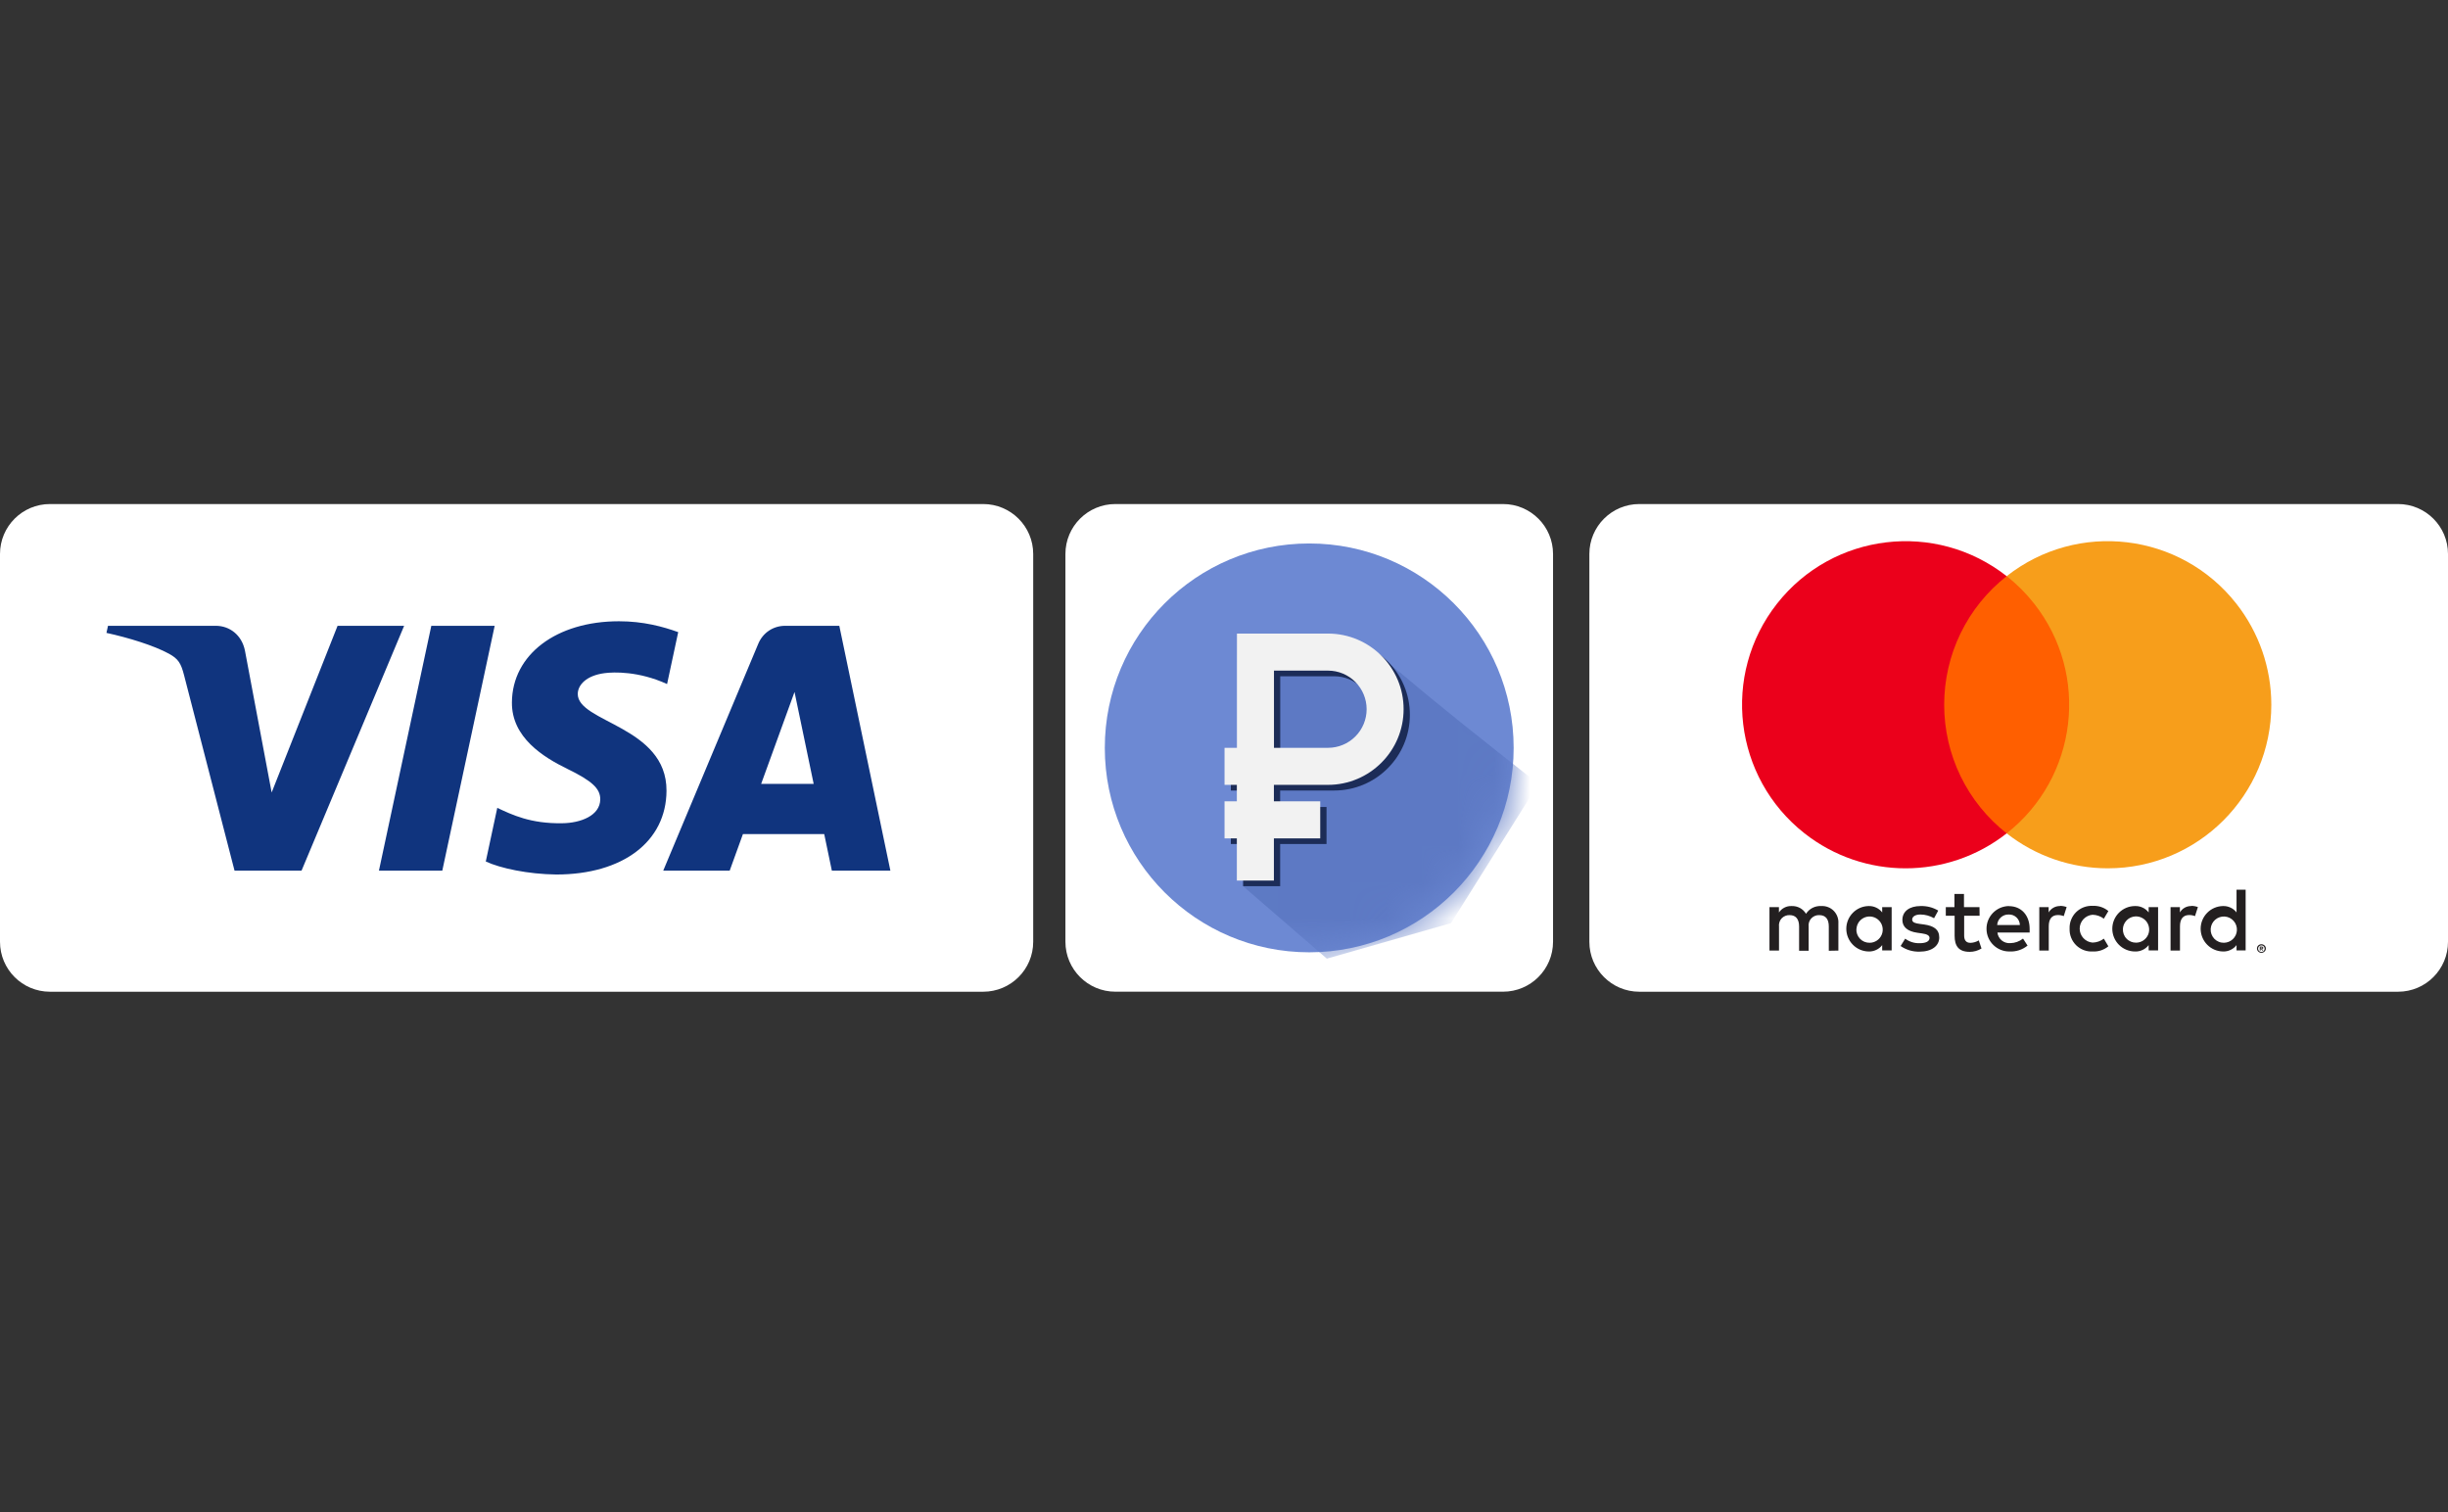
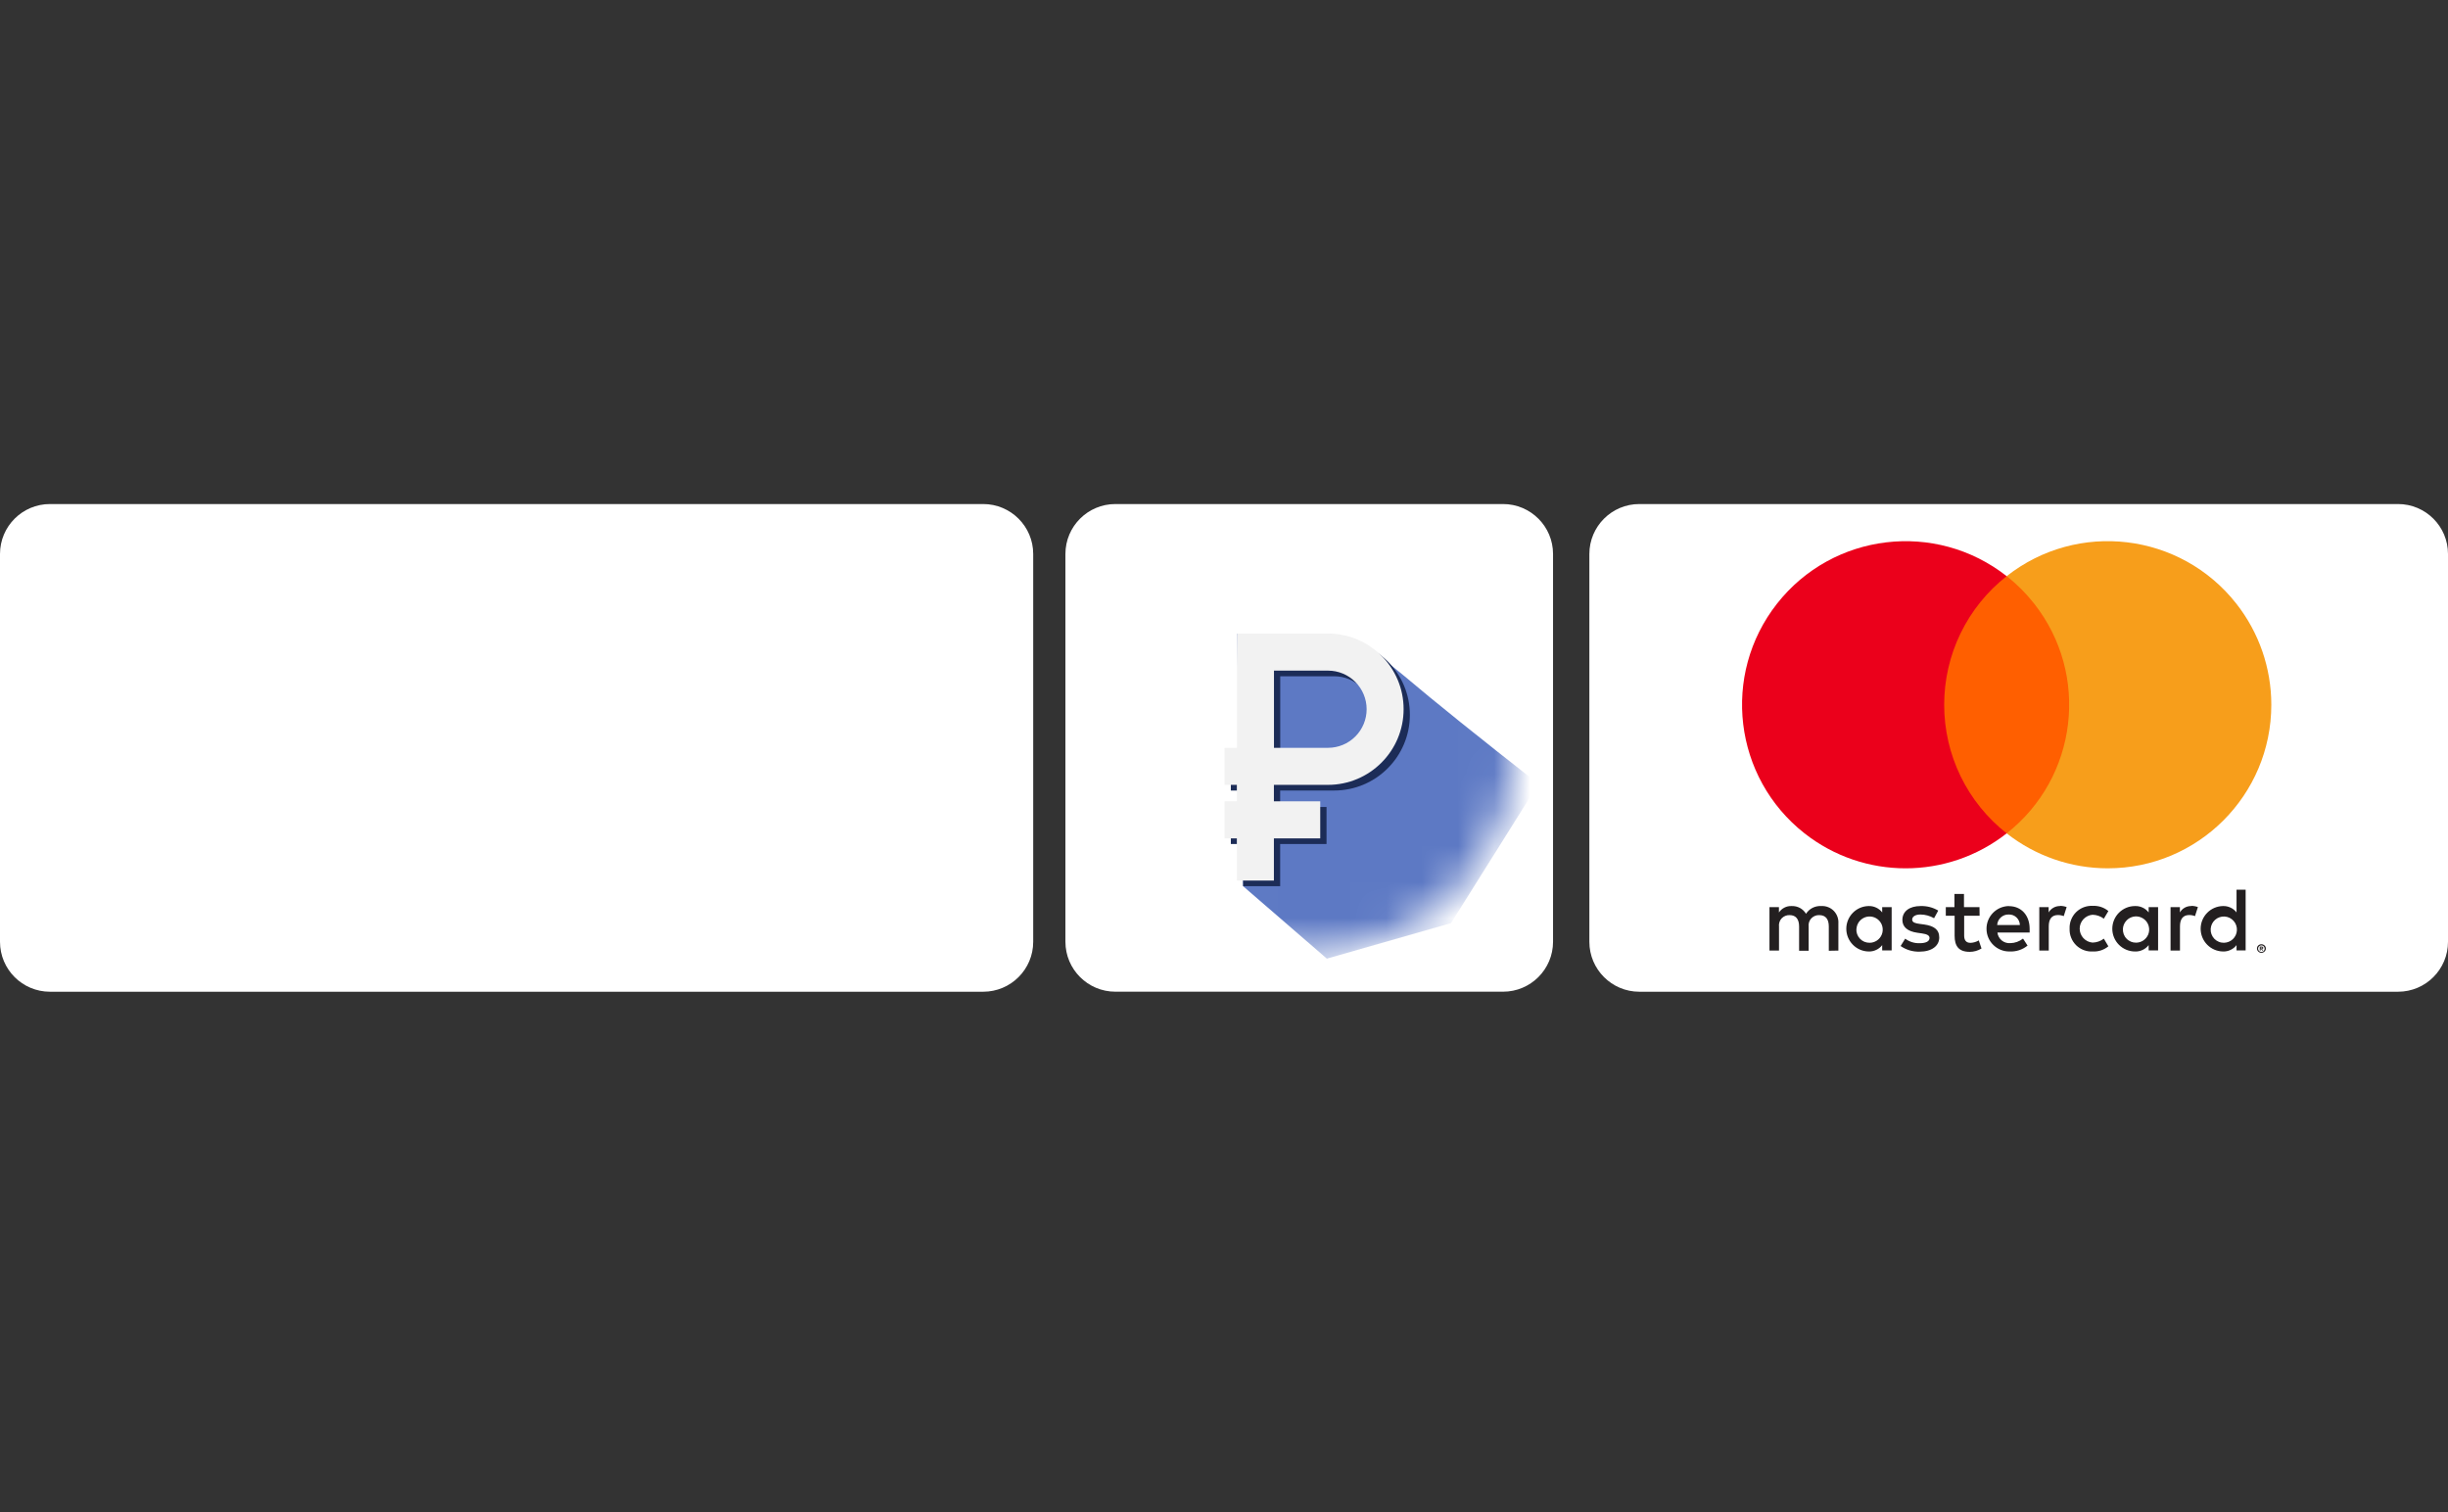
<svg xmlns="http://www.w3.org/2000/svg" width="68" height="42" viewBox="0 0 68 42" fill="none">
  <rect x="0" y="0" width="68" height="42" fill="#333333" stroke="none" />
  <g clip-path="url(#clip0_7440_21862)">
    <path d="M27.311 14H1.388C0.621 14 0 14.621 0 15.388V26.158C0 26.925 0.621 27.546 1.388 27.546H27.311C28.078 27.546 28.7 26.925 28.7 26.158V15.388C28.7 14.621 28.078 14 27.311 14Z" fill="white" />
    <path d="M66.612 14H45.537C44.771 14 44.149 14.621 44.149 15.388V26.158C44.149 26.925 44.771 27.546 45.537 27.546H66.612C67.379 27.546 68 26.925 68 26.158V15.388C68 14.621 67.379 14 66.612 14Z" fill="white" />
    <path d="M51.569 25.8C51.573 25.729 51.598 25.66 51.64 25.603C51.683 25.546 51.741 25.503 51.808 25.478C51.875 25.454 51.947 25.449 52.017 25.466C52.086 25.482 52.149 25.518 52.198 25.57C52.247 25.622 52.28 25.686 52.292 25.756C52.305 25.826 52.297 25.899 52.269 25.964C52.241 26.03 52.194 26.086 52.135 26.125C52.076 26.164 52.006 26.186 51.935 26.186C51.885 26.187 51.835 26.177 51.788 26.158C51.742 26.139 51.7 26.11 51.666 26.074C51.631 26.037 51.604 25.994 51.587 25.947C51.57 25.9 51.563 25.85 51.566 25.8H51.569ZM52.546 25.8V25.196H52.283V25.343C52.239 25.285 52.181 25.239 52.115 25.209C52.049 25.178 51.977 25.163 51.904 25.166C51.739 25.169 51.582 25.237 51.467 25.355C51.351 25.473 51.286 25.632 51.286 25.797C51.286 25.962 51.351 26.121 51.467 26.239C51.582 26.357 51.739 26.425 51.904 26.428C51.977 26.431 52.049 26.416 52.115 26.385C52.181 26.355 52.239 26.309 52.283 26.251V26.398H52.546V25.8ZM61.408 25.8C61.411 25.752 61.423 25.705 61.444 25.662C61.465 25.619 61.495 25.58 61.53 25.549C61.566 25.517 61.608 25.492 61.653 25.477C61.698 25.461 61.746 25.454 61.794 25.457C61.842 25.46 61.889 25.472 61.932 25.493C61.975 25.514 62.013 25.543 62.045 25.579C62.077 25.615 62.101 25.656 62.117 25.702C62.133 25.747 62.139 25.795 62.136 25.843C62.131 25.935 62.09 26.022 62.023 26.086C61.956 26.149 61.867 26.185 61.774 26.186C61.724 26.186 61.675 26.177 61.629 26.157C61.583 26.138 61.541 26.109 61.507 26.073C61.473 26.036 61.446 25.993 61.429 25.946C61.412 25.899 61.405 25.849 61.408 25.8ZM62.797 26.312V26.342H62.824C62.829 26.344 62.834 26.344 62.84 26.342C62.84 26.34 62.841 26.338 62.841 26.337C62.841 26.335 62.84 26.333 62.84 26.331C62.84 26.329 62.841 26.327 62.841 26.325C62.841 26.323 62.84 26.321 62.84 26.319C62.835 26.318 62.829 26.318 62.824 26.319L62.797 26.312ZM62.824 26.291C62.836 26.29 62.848 26.294 62.857 26.301C62.865 26.307 62.869 26.317 62.868 26.327C62.869 26.331 62.868 26.335 62.867 26.339C62.865 26.343 62.863 26.347 62.86 26.35C62.852 26.356 62.843 26.36 62.833 26.361L62.87 26.403H62.841L62.807 26.361H62.795V26.403H62.771V26.292L62.824 26.291ZM62.817 26.441C62.829 26.441 62.841 26.438 62.852 26.434C62.864 26.429 62.874 26.422 62.882 26.413C62.898 26.396 62.907 26.373 62.907 26.35C62.907 26.326 62.898 26.304 62.882 26.287C62.869 26.273 62.853 26.264 62.834 26.261C62.816 26.257 62.797 26.259 62.78 26.266C62.769 26.271 62.759 26.278 62.75 26.287C62.734 26.304 62.725 26.326 62.725 26.35C62.725 26.373 62.734 26.396 62.75 26.413C62.759 26.422 62.769 26.428 62.78 26.433C62.793 26.439 62.807 26.441 62.821 26.441H62.817ZM62.817 26.227C62.833 26.227 62.849 26.23 62.865 26.236C62.879 26.242 62.892 26.251 62.904 26.261C62.915 26.272 62.924 26.285 62.931 26.3C62.937 26.314 62.94 26.33 62.94 26.346C62.94 26.362 62.937 26.377 62.931 26.392C62.924 26.406 62.915 26.419 62.904 26.43C62.892 26.441 62.879 26.45 62.865 26.456C62.85 26.462 62.833 26.466 62.817 26.466C62.793 26.466 62.769 26.459 62.749 26.446C62.729 26.433 62.713 26.414 62.703 26.393C62.697 26.378 62.694 26.362 62.694 26.346C62.694 26.33 62.697 26.314 62.703 26.299C62.709 26.285 62.719 26.272 62.73 26.261C62.742 26.25 62.756 26.241 62.772 26.235C62.787 26.229 62.804 26.227 62.821 26.227L62.817 26.227ZM62.379 25.8V24.712H62.126V25.343C62.082 25.285 62.024 25.239 61.958 25.209C61.892 25.178 61.82 25.163 61.748 25.166C61.583 25.169 61.425 25.237 61.31 25.355C61.194 25.473 61.129 25.632 61.129 25.797C61.129 25.962 61.194 26.121 61.31 26.239C61.425 26.357 61.583 26.425 61.748 26.428C61.82 26.431 61.893 26.416 61.958 26.385C62.024 26.355 62.082 26.309 62.126 26.251V26.398H62.379V25.8ZM55.803 25.401C55.882 25.399 55.959 25.429 56.016 25.484C56.073 25.539 56.106 25.614 56.108 25.693H55.477C55.482 25.612 55.518 25.536 55.578 25.482C55.638 25.427 55.717 25.398 55.798 25.401H55.803ZM55.803 25.166C55.72 25.167 55.638 25.185 55.562 25.217C55.486 25.25 55.417 25.298 55.359 25.357C55.243 25.477 55.178 25.638 55.181 25.806C55.183 25.973 55.252 26.133 55.372 26.249C55.492 26.366 55.653 26.43 55.82 26.428C56.002 26.437 56.181 26.379 56.321 26.264L56.195 26.07C56.095 26.149 55.972 26.194 55.844 26.196C55.758 26.203 55.671 26.177 55.604 26.122C55.537 26.066 55.493 25.987 55.484 25.901H56.379V25.8C56.379 25.421 56.145 25.169 55.806 25.169L55.803 25.166ZM58.97 25.797C58.974 25.726 58.999 25.658 59.042 25.601C59.084 25.544 59.142 25.5 59.209 25.476C59.276 25.451 59.349 25.447 59.418 25.463C59.487 25.48 59.55 25.516 59.599 25.567C59.648 25.619 59.681 25.684 59.693 25.754C59.706 25.824 59.698 25.896 59.67 25.962C59.642 26.027 59.595 26.083 59.536 26.122C59.477 26.162 59.407 26.183 59.336 26.183C59.286 26.184 59.237 26.174 59.191 26.155C59.145 26.135 59.103 26.107 59.069 26.07C59.034 26.034 59.008 25.991 58.991 25.944C58.974 25.897 58.967 25.847 58.97 25.797ZM59.947 25.797V25.196H59.685V25.343C59.64 25.285 59.583 25.239 59.517 25.209C59.451 25.178 59.379 25.163 59.306 25.166C59.139 25.166 58.978 25.233 58.86 25.351C58.742 25.469 58.675 25.63 58.675 25.797C58.675 25.964 58.742 26.125 58.86 26.243C58.978 26.361 59.139 26.428 59.306 26.428C59.379 26.431 59.451 26.416 59.517 26.385C59.583 26.355 59.64 26.309 59.685 26.251V26.398H59.947V25.797ZM57.489 25.797C57.486 25.882 57.5 25.966 57.532 26.045C57.563 26.124 57.611 26.195 57.671 26.255C57.732 26.314 57.804 26.36 57.883 26.39C57.963 26.42 58.048 26.433 58.132 26.428C58.29 26.436 58.445 26.385 58.566 26.284L58.44 26.072C58.349 26.141 58.239 26.179 58.125 26.181C58.028 26.173 57.938 26.128 57.872 26.057C57.806 25.985 57.769 25.892 57.769 25.794C57.769 25.697 57.806 25.604 57.872 25.532C57.938 25.461 58.028 25.416 58.125 25.408C58.239 25.41 58.349 25.448 58.44 25.517L58.566 25.305C58.445 25.204 58.29 25.153 58.132 25.161C58.048 25.156 57.963 25.169 57.883 25.199C57.804 25.229 57.732 25.275 57.671 25.334C57.611 25.393 57.563 25.465 57.532 25.544C57.5 25.623 57.486 25.707 57.489 25.792V25.797ZM60.871 25.166C60.807 25.164 60.743 25.18 60.687 25.211C60.632 25.242 60.585 25.287 60.553 25.343V25.196H60.293V26.403H60.555V25.726C60.555 25.527 60.641 25.416 60.808 25.416C60.864 25.415 60.919 25.425 60.972 25.446L61.053 25.194C60.992 25.172 60.929 25.161 60.866 25.161L60.871 25.166ZM53.84 25.292C53.692 25.204 53.521 25.16 53.348 25.166C53.043 25.166 52.844 25.312 52.844 25.552C52.844 25.749 52.99 25.87 53.26 25.908L53.386 25.926C53.53 25.946 53.598 25.984 53.598 26.052C53.598 26.145 53.502 26.198 53.323 26.198C53.179 26.203 53.038 26.158 52.922 26.072L52.795 26.276C52.948 26.383 53.132 26.438 53.318 26.433C53.666 26.433 53.868 26.269 53.868 26.039C53.868 25.81 53.709 25.716 53.447 25.678L53.32 25.661C53.207 25.646 53.116 25.623 53.116 25.542C53.116 25.461 53.202 25.401 53.346 25.401C53.479 25.402 53.609 25.438 53.724 25.504L53.84 25.292ZM57.225 25.166C57.161 25.164 57.098 25.18 57.042 25.211C56.986 25.242 56.939 25.287 56.907 25.343V25.196H56.647V26.403H56.91V25.726C56.91 25.527 56.995 25.416 57.162 25.416C57.218 25.415 57.274 25.425 57.326 25.446L57.407 25.194C57.347 25.172 57.284 25.161 57.22 25.161L57.225 25.166L57.225 25.166ZM54.986 25.197H54.555V24.83H54.29V25.197H54.05V25.436H54.295V25.991C54.295 26.271 54.403 26.438 54.714 26.438C54.83 26.438 54.943 26.406 55.042 26.345L54.966 26.12C54.896 26.162 54.816 26.186 54.734 26.188C54.608 26.188 54.56 26.108 54.56 25.986V25.436H54.989L54.986 25.196L54.986 25.197ZM51.066 26.403V25.646C51.07 25.582 51.061 25.518 51.038 25.458C51.016 25.398 50.981 25.344 50.937 25.299C50.892 25.253 50.838 25.218 50.778 25.195C50.718 25.172 50.655 25.162 50.591 25.166C50.508 25.161 50.424 25.178 50.35 25.215C50.275 25.253 50.212 25.31 50.167 25.381C50.126 25.312 50.067 25.256 49.997 25.218C49.927 25.181 49.848 25.163 49.768 25.166C49.699 25.163 49.63 25.177 49.568 25.209C49.506 25.24 49.453 25.287 49.415 25.345V25.196H49.152V26.403H49.417V25.739C49.412 25.698 49.415 25.656 49.428 25.616C49.44 25.576 49.461 25.54 49.489 25.509C49.518 25.479 49.552 25.455 49.591 25.439C49.629 25.423 49.671 25.416 49.712 25.418C49.887 25.418 49.975 25.532 49.975 25.736V26.408H50.24V25.739C50.235 25.698 50.238 25.656 50.251 25.616C50.263 25.576 50.285 25.54 50.313 25.509C50.341 25.479 50.376 25.455 50.414 25.439C50.453 25.423 50.494 25.416 50.535 25.418C50.715 25.418 50.8 25.532 50.8 25.736V26.408L51.066 26.403V26.403Z" fill="#231F20" />
    <path d="M53.753 23.147H57.728V16.003H53.753L53.753 23.147Z" fill="#FF5F00" />
-     <path d="M54.005 19.576C54.005 18.888 54.16 18.208 54.461 17.589C54.762 16.97 55.199 16.428 55.741 16.003C53.768 14.453 50.912 14.795 49.361 16.768C47.811 18.741 48.154 21.597 50.126 23.147C51.774 24.442 54.093 24.442 55.741 23.147C55.2 22.722 54.762 22.18 54.461 21.561C54.161 20.943 54.005 20.264 54.005 19.576Z" fill="#EB001B" />
+     <path d="M54.005 19.576C54.005 18.888 54.16 18.208 54.461 17.589C54.762 16.97 55.199 16.428 55.741 16.003C53.768 14.453 50.912 14.795 49.361 16.768C47.811 18.741 48.154 21.597 50.126 23.147C51.774 24.442 54.093 24.442 55.741 23.147C55.2 22.722 54.762 22.18 54.461 21.561C54.161 20.943 54.005 20.264 54.005 19.576" fill="#EB001B" />
    <path d="M63.092 19.575C63.092 22.084 61.058 24.118 58.549 24.118C57.531 24.118 56.542 23.776 55.741 23.147C57.714 21.596 58.056 18.74 56.506 16.768C56.282 16.483 56.026 16.226 55.741 16.003C57.714 14.452 60.57 14.794 62.12 16.767C62.75 17.567 63.092 18.556 63.092 19.574V19.575Z" fill="#F79E1B" />
-     <path d="M13.741 17.382L12.286 24.183H10.526L11.981 17.382H13.741H13.741ZM21.143 21.773L22.07 19.22L22.602 21.773H21.143ZM23.107 24.183H24.733L23.314 17.382H21.811C21.474 17.382 21.189 17.579 21.063 17.881L18.423 24.183H20.269L20.637 23.167H22.895L23.107 24.183ZM18.514 21.963C18.522 20.166 16.032 20.069 16.049 19.268C16.055 19.023 16.287 18.763 16.795 18.697C17.047 18.664 17.741 18.639 18.53 19L18.839 17.558C18.416 17.405 17.87 17.256 17.193 17.256C15.454 17.256 14.23 18.182 14.22 19.507C14.209 20.485 15.094 21.031 15.761 21.357C16.446 21.69 16.676 21.904 16.674 22.203C16.668 22.658 16.125 22.86 15.62 22.866C14.736 22.882 14.222 22.629 13.813 22.439L13.494 23.929C13.905 24.118 14.663 24.28 15.451 24.29C17.299 24.29 18.508 23.375 18.514 21.963ZM11.226 17.382L8.376 24.183H6.515L5.113 18.755C5.027 18.42 4.952 18.3 4.694 18.158C4.272 17.928 3.573 17.713 2.957 17.579L3 17.382H5.994C6.376 17.382 6.718 17.635 6.805 18.076L7.546 22.012L9.377 17.382H11.226Z" fill="#10347E" />
    <path d="M41.752 14H30.983C30.216 14 29.595 14.621 29.595 15.388V26.157C29.595 26.923 30.216 27.545 30.983 27.545H41.752C42.518 27.545 43.14 26.923 43.14 26.157V15.388C43.14 14.621 42.518 14 41.752 14Z" fill="white" />
-     <path d="M36.368 26.451C39.504 26.451 42.046 23.909 42.046 20.773C42.046 17.637 39.504 15.095 36.368 15.095C33.231 15.095 30.689 17.637 30.689 20.773C30.689 23.909 33.231 26.451 36.368 26.451Z" fill="#6D89D3" />
    <mask id="mask0_7440_21862" style="mask-type:luminance" maskUnits="userSpaceOnUse" x="30" y="15" width="13" height="12">
      <path d="M36.367 26.451C39.503 26.451 42.045 23.909 42.045 20.773C42.045 17.637 39.503 15.095 36.367 15.095C33.231 15.095 30.689 17.637 30.689 20.773C30.689 23.909 33.231 26.451 36.367 26.451Z" fill="url(#paint0_linear_7440_21862)" />
    </mask>
    <g mask="url(#mask0_7440_21862)">
      <path fill-rule="evenodd" clip-rule="evenodd" d="M36.857 17.598C37.474 17.692 38.194 18.087 39.017 18.784C39.84 19.481 41.078 20.477 42.733 21.772L40.305 25.641L36.857 26.627L34.531 24.615L34.358 17.598H36.857Z" fill="url(#paint1_linear_7440_21862)" />
    </g>
    <path d="M37.064 17.755H34.533V20.928H34.19V21.957H34.532V22.415H34.19V23.443H34.532V24.615H35.56V23.443H36.848V22.415H35.56V21.957H37.062C38.222 21.957 39.163 21.014 39.163 19.856C39.165 18.698 38.222 17.755 37.064 17.755ZM37.064 20.928H35.562V18.784H37.064C37.349 18.784 37.621 18.897 37.822 19.098C38.023 19.299 38.136 19.572 38.136 19.856C38.136 20.14 38.023 20.413 37.822 20.614C37.621 20.815 37.349 20.928 37.064 20.928Z" fill="#1C2C57" />
    <path d="M36.89 17.598H34.359V20.771H34.015V21.8H34.357V22.257H34.015V23.286H34.357V24.458H35.386V23.286H36.673V22.257H35.386V21.8H36.888C38.048 21.8 38.989 20.857 38.989 19.699C38.991 18.541 38.048 17.598 36.89 17.598ZM36.89 20.771H35.388V18.627H36.89C37.174 18.627 37.447 18.739 37.648 18.941C37.849 19.142 37.962 19.414 37.962 19.699C37.962 19.983 37.849 20.256 37.648 20.457C37.447 20.658 37.174 20.771 36.89 20.771H36.89Z" fill="#F2F2F2" />
  </g>
  <defs>
    <linearGradient id="paint0_linear_7440_21862" x1="70.698" y1="20.194" x2="598.49" y2="1150.74" gradientUnits="userSpaceOnUse">
      <stop stop-color="#5D79C4" />
      <stop offset="1" stop-color="#3B5494" />
    </linearGradient>
    <linearGradient id="paint1_linear_7440_21862" x1="63.861" y1="21.652" x2="503.532" y2="895.115" gradientUnits="userSpaceOnUse">
      <stop stop-color="#5D79C4" />
      <stop offset="1" stop-color="#3B5494" />
    </linearGradient>
    <clipPath id="clip0_7440_21862">
      <rect width="68" height="42" fill="white" />
    </clipPath>
  </defs>
</svg>